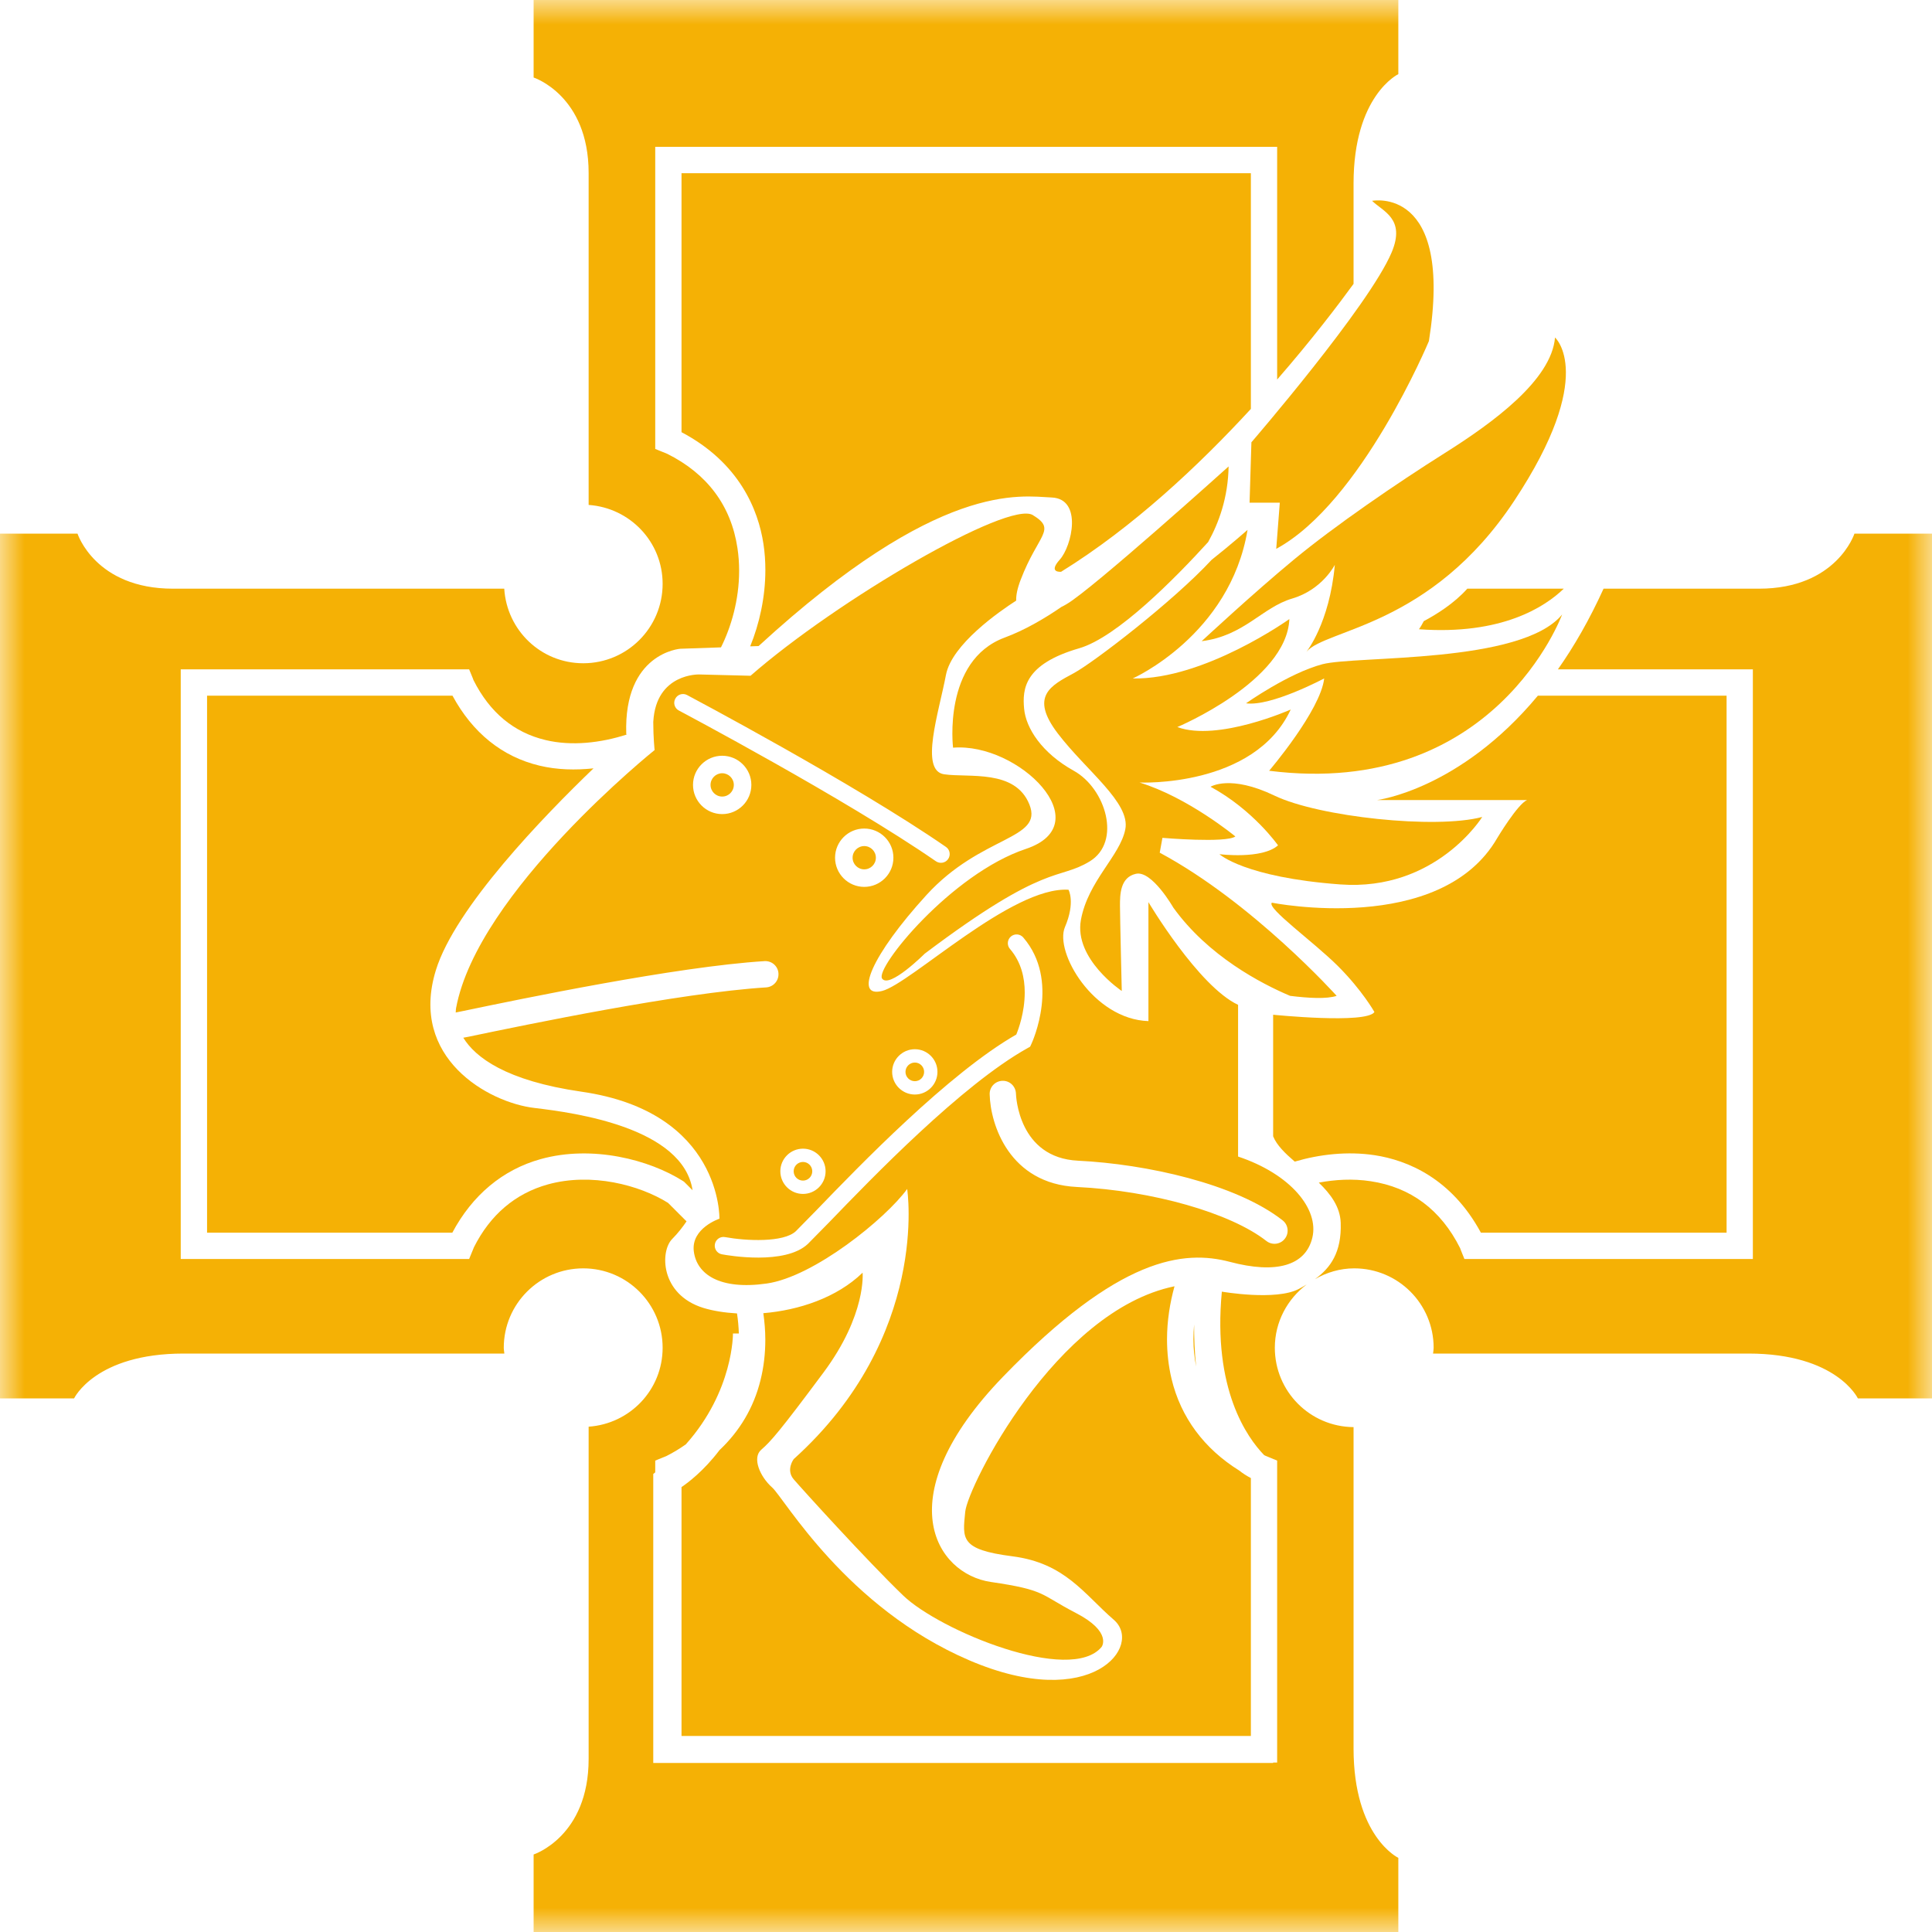
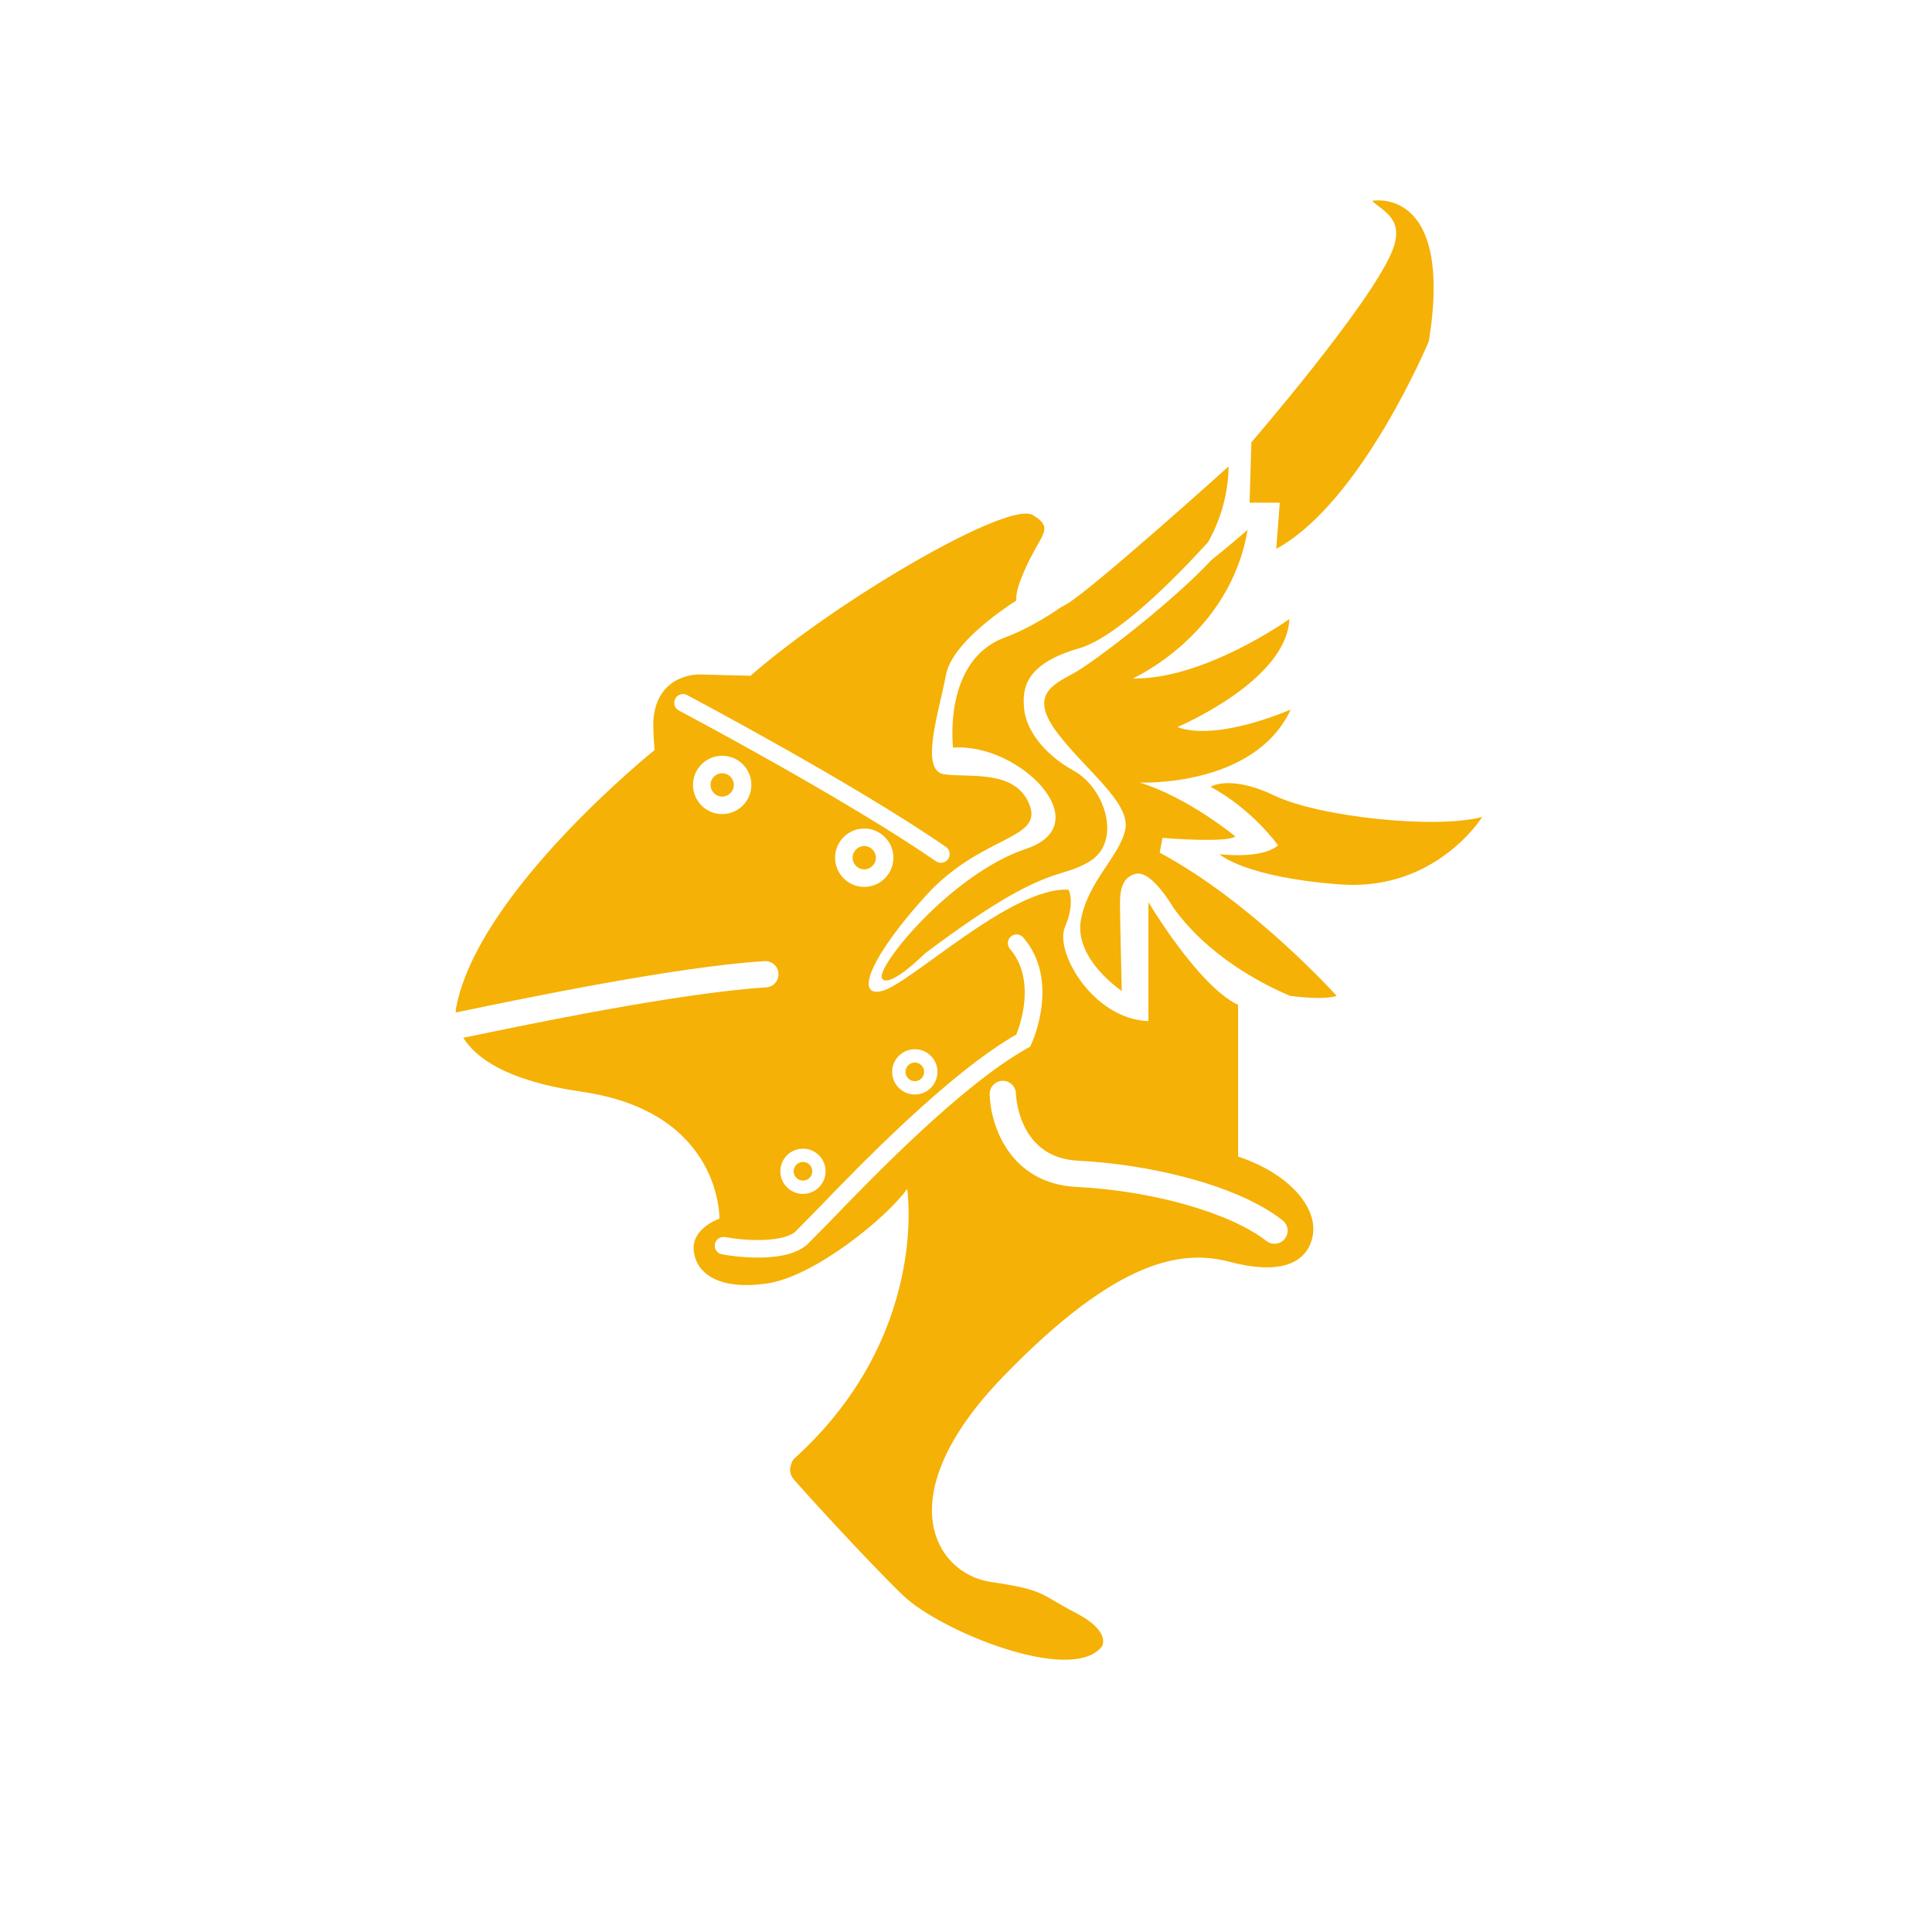
<svg xmlns="http://www.w3.org/2000/svg" xmlns:xlink="http://www.w3.org/1999/xlink" width="40px" height="40px" viewBox="0 0 40 40" version="1.1">
  <title>paladin</title>
  <desc>Created with Sketch.</desc>
  <defs>
-     <polygon id="path-1" points="4e-05 4e-05 40 4e-05 40 40 4e-05 40" />
-   </defs>
+     </defs>
  <g id="Page-1" stroke="none" stroke-width="1" fill="none" fill-rule="evenodd">
    <g id="2020-6-30-icons" transform="translate(-191, -118)">
      <g id="paladin" transform="translate(191, 118)">
-         <path d="M25.909,9.157 C25.909,9.157 28.346,6.333 28.813,5.224 C29.107,4.525 28.629,4.378 28.408,4.158 C28.408,4.158 30.099,3.827 29.584,7.062 C29.584,7.062 28.188,10.407 26.423,11.363 L26.497,10.407 L25.871,10.407 L25.909,9.157" id="Fill-1" fill="#F5B105" />
-         <path d="M24.879,13.275 C24.879,13.275 25.945,12.283 26.791,11.584 C27.636,10.885 28.923,10.003 29.916,9.378 C30.908,8.753 32.121,7.87 32.195,6.988 C32.195,6.988 33.077,7.761 31.349,10.371 C29.621,12.981 27.452,13.017 27.048,13.495 C27.048,13.495 27.526,12.907 27.636,11.694 C27.636,11.694 27.379,12.208 26.754,12.392 C26.129,12.576 25.762,13.164 24.879,13.275" id="Fill-3" fill="#F5B105" />
-         <path d="M25.798,14.561 C25.798,14.561 26.681,13.936 27.379,13.752 C28.078,13.569 31.496,13.752 32.342,12.723 C32.342,12.723 30.945,16.546 26.276,15.958 C26.276,15.958 27.342,14.708 27.416,14.046 C27.416,14.046 26.313,14.634 25.798,14.561" id="Fill-5" fill="#F5B105" />
+         <path d="M25.909,9.157 C25.909,9.157 28.346,6.333 28.813,5.224 C29.107,4.525 28.629,4.378 28.408,4.158 C28.408,4.158 30.099,3.827 29.584,7.062 C29.584,7.062 28.188,10.407 26.423,11.363 L26.497,10.407 L25.871,10.407 " id="Fill-1" fill="#F5B105" />
        <path d="M25.063,16.289 C25.063,16.289 25.468,16.031 26.386,16.472 C27.305,16.914 29.731,17.172 30.688,16.914 C30.688,16.914 29.732,18.458 27.747,18.311 C25.762,18.164 25.247,17.685 25.247,17.685 C25.247,17.685 26.129,17.796 26.46,17.502 C26.46,17.502 25.946,16.767 25.063,16.289" id="Fill-7" fill="#F5B105" />
        <path d="M14.952,16.009 C14.819,16.009 14.711,16.118 14.711,16.25 C14.711,16.384 14.819,16.492 14.952,16.492 C15.085,16.492 15.193,16.384 15.193,16.25 C15.193,16.118 15.085,16.009 14.952,16.009 M25.633,23.945 L25.633,20.804 C24.809,20.417 23.777,18.678 23.777,18.678 L23.777,21.141 C22.637,21.104 21.827,19.708 22.049,19.193 C22.269,18.678 22.122,18.421 22.122,18.421 C20.946,18.348 18.85,20.369 18.262,20.517 C17.674,20.664 18.041,19.781 19.181,18.531 C20.321,17.282 21.607,17.392 21.313,16.657 C21.02,15.921 20.063,16.105 19.549,16.031 C19.034,15.958 19.439,14.745 19.585,13.973 C19.706,13.342 20.685,12.663 21.039,12.435 C21.035,12.327 21.062,12.186 21.131,12.006 C21.494,11.055 21.886,10.971 21.383,10.664 C20.879,10.356 17.328,12.426 15.539,13.991 L14.476,13.964 C14.476,13.964 13.585,13.935 13.526,14.937 C13.526,14.938 13.525,14.94 13.525,14.942 C13.525,15.277 13.553,15.529 13.553,15.529 C13.553,15.529 9.891,18.465 9.443,20.869 C9.443,20.869 9.436,20.906 9.435,20.963 L9.592,20.931 C10.795,20.68 13.994,20.014 15.829,19.899 C15.979,19.89 16.109,20.004 16.117,20.153 C16.127,20.304 16.013,20.433 15.863,20.443 C14.067,20.555 10.896,21.215 9.703,21.464 L9.592,21.485 C9.839,21.887 10.467,22.376 12.043,22.603 C14.951,23.023 14.895,25.232 14.895,25.232 C14.895,25.232 14.309,25.427 14.364,25.903 C14.421,26.379 14.895,26.713 15.874,26.574 C16.853,26.434 18.335,25.232 18.782,24.617 C18.782,24.617 19.257,27.664 16.433,30.209 C16.433,30.209 16.265,30.432 16.433,30.628 C16.601,30.824 17.944,32.306 18.699,33.033 C19.453,33.76 22.166,34.879 22.809,34.096 C22.809,34.096 23.033,33.788 22.277,33.396 C21.522,33.005 21.662,32.921 20.515,32.753 C19.369,32.586 18.363,30.991 20.767,28.503 C23.173,26.014 24.514,25.875 25.465,26.126 C26.415,26.378 27.031,26.21 27.171,25.623 C27.311,25.035 26.723,24.309 25.633,23.945 M18.941,21.723 C19.199,21.723 19.409,21.933 19.409,22.192 C19.409,22.451 19.199,22.661 18.941,22.661 C18.683,22.661 18.471,22.451 18.471,22.192 C18.471,21.933 18.683,21.723 18.941,21.723 M17.893,18.362 C17.56,18.362 17.289,18.091 17.289,17.758 C17.289,17.425 17.56,17.154 17.893,17.154 C18.227,17.154 18.497,17.425 18.497,17.758 C18.497,18.091 18.227,18.362 17.893,18.362 M14.952,16.855 C14.619,16.855 14.348,16.584 14.348,16.25 C14.348,15.918 14.619,15.647 14.952,15.647 C15.285,15.647 15.556,15.918 15.556,16.25 C15.556,16.584 15.285,16.855 14.952,16.855 M14.056,14.711 C13.967,14.665 13.933,14.555 13.981,14.466 C14.027,14.377 14.137,14.343 14.225,14.39 C14.26,14.409 17.696,16.228 19.584,17.534 C19.667,17.59 19.687,17.703 19.63,17.786 C19.574,17.868 19.461,17.888 19.378,17.832 C17.507,16.539 14.091,14.729 14.056,14.711 M17.093,24.25 C17.093,24.509 16.883,24.719 16.625,24.719 C16.367,24.719 16.156,24.509 16.156,24.25 C16.156,23.992 16.367,23.782 16.625,23.782 C16.883,23.782 17.093,23.992 17.093,24.25 M17.165,25.308 L16.725,25.755 C16.253,26.197 15.078,25.994 14.946,25.969 C14.848,25.951 14.783,25.857 14.801,25.758 C14.819,25.659 14.914,25.594 15.012,25.613 C15.443,25.692 16.221,25.73 16.477,25.491 L16.904,25.056 C17.796,24.131 19.638,22.223 21.041,21.419 C21.084,21.315 21.216,20.963 21.216,20.546 C21.216,20.244 21.143,19.917 20.91,19.646 C20.88,19.612 20.866,19.57 20.866,19.527 C20.866,19.477 20.887,19.426 20.929,19.39 C21.005,19.325 21.119,19.333 21.185,19.409 C21.952,20.299 21.377,21.564 21.352,21.618 L21.327,21.671 L21.275,21.7 C19.913,22.459 18.057,24.383 17.165,25.308 M26.601,25.647 C26.508,25.766 26.337,25.786 26.219,25.693 C25.475,25.111 23.86,24.651 22.293,24.575 C20.9,24.506 20.505,23.289 20.49,22.655 C20.486,22.505 20.605,22.381 20.755,22.377 C20.905,22.372 21.029,22.491 21.034,22.641 C21.036,22.695 21.088,23.971 22.319,24.031 C23.73,24.1 25.587,24.508 26.554,25.265 C26.673,25.357 26.694,25.529 26.601,25.647 M16.432,24.25 C16.432,24.357 16.518,24.443 16.625,24.443 C16.731,24.443 16.817,24.357 16.817,24.25 C16.817,24.144 16.731,24.057 16.625,24.057 C16.518,24.057 16.432,24.144 16.432,24.25 M19.732,15.48 C21.093,15.37 22.783,17.061 21.239,17.576 C19.696,18.091 18.115,20.039 18.262,20.259 C18.409,20.479 19.145,19.745 19.145,19.745 C21.681,17.833 21.901,18.237 22.563,17.833 C23.225,17.428 22.894,16.326 22.232,15.958 C21.571,15.591 21.239,15.076 21.203,14.671 C21.166,14.267 21.203,13.752 22.343,13.422 C23.132,13.193 24.342,11.96 25.013,11.223 C25.235,10.825 25.426,10.301 25.437,9.657 C25.437,9.657 22.613,12.201 22.081,12.509 C22.049,12.529 22.013,12.547 21.977,12.565 C21.615,12.814 21.209,13.049 20.799,13.201 C19.512,13.679 19.732,15.48 19.732,15.48 M18.941,22.385 C19.047,22.385 19.133,22.298 19.133,22.192 C19.133,22.086 19.047,21.999 18.941,21.999 C18.834,21.999 18.747,22.086 18.747,22.192 C18.747,22.298 18.834,22.385 18.941,22.385 M17.893,17.517 C17.76,17.517 17.652,17.625 17.652,17.758 C17.652,17.891 17.76,17.999 17.893,17.999 C18.026,17.999 18.134,17.891 18.134,17.758 C18.134,17.625 18.026,17.517 17.893,17.517 M24.011,17.654 L24.067,17.347 C24.067,17.347 25.381,17.459 25.577,17.318 C25.577,17.318 24.598,16.508 23.592,16.201 C23.592,16.201 25.968,16.312 26.723,14.69 C26.723,14.69 25.214,15.361 24.375,15.053 C24.375,15.053 26.639,14.103 26.695,12.817 C26.695,12.817 24.934,14.075 23.452,14.047 C23.452,14.047 25.465,13.153 25.829,10.971 C25.829,10.971 25.467,11.289 25.085,11.591 C24.287,12.453 22.645,13.714 22.232,13.937 C21.755,14.193 21.313,14.414 21.901,15.186 C22.49,15.958 23.409,16.62 23.298,17.171 C23.188,17.723 22.527,18.237 22.379,19.046 C22.232,19.855 23.225,20.517 23.225,20.517 C23.225,20.517 23.188,18.973 23.188,18.752 C23.188,18.531 23.188,18.163 23.519,18.091 C23.849,18.017 24.291,18.789 24.291,18.789 C25.014,19.796 26.117,20.367 26.71,20.618 C27.087,20.665 27.467,20.687 27.674,20.618 C27.674,20.618 25.941,18.689 24.011,17.654" id="Fill-9" fill="#F5B105" />
        <g id="Group-13">
          <mask id="mask-2" fill="white">
            <use xlink:href="#path-1" />
          </mask>
          <g id="Clip-12" />
-           <path d="M32.376,12.188 L30.379,12.188 C30.105,12.494 29.739,12.722 29.478,12.86 C29.448,12.917 29.416,12.975 29.378,13.028 C31.092,13.152 31.988,12.564 32.376,12.188 L32.376,12.188 Z M28.024,36.2 L28.024,29.547 C27.122,29.539 26.394,28.808 26.394,27.904 C26.394,27.367 26.655,26.894 27.053,26.594 C27.001,26.626 26.946,26.656 26.891,26.686 C26.416,26.937 25.297,26.742 25.297,26.742 C25.105,28.763 25.82,29.763 26.172,30.126 C26.18,30.13 26.187,30.134 26.195,30.138 L26.442,30.24 L26.442,36.492 L26.359,36.492 L26.359,36.5 L13.525,36.5 L13.525,30.517 C13.54,30.506 13.552,30.494 13.566,30.484 L13.566,30.24 L13.736,30.171 L13.795,30.147 C13.941,30.074 14.073,29.992 14.198,29.905 C15.19,28.796 15.175,27.608 15.175,27.608 L15.297,27.608 C15.292,27.468 15.28,27.329 15.259,27.193 C15.004,27.178 14.764,27.141 14.559,27.078 C13.665,26.798 13.665,25.903 13.917,25.652 C14.039,25.529 14.141,25.394 14.214,25.287 C14.027,25.1 13.854,24.928 13.831,24.904 C13.237,24.533 12.245,24.272 11.343,24.522 C10.667,24.71 10.149,25.153 9.813,25.822 L9.713,26.066 L3.742,26.066 L3.742,13.858 L9.713,13.858 L9.783,14.028 L9.804,14.083 C10.139,14.75 10.64,15.166 11.295,15.322 C11.836,15.452 12.439,15.38 12.973,15.209 L12.966,15.194 C12.91,13.516 14.084,13.432 14.084,13.432 L14.927,13.403 C15.136,12.986 15.303,12.422 15.303,11.817 C15.303,11.662 15.292,11.504 15.268,11.346 C15.136,10.467 14.64,9.808 13.815,9.396 L13.566,9.295 L13.566,3.04 L26.442,3.04 L26.442,7.858 C27.163,7.029 27.712,6.306 28.024,5.877 L28.024,3.8 C28.024,1.974 28.951,1.535 28.951,1.535 L28.951,4e-05 L11.048,4e-05 L11.048,1.605 C11.048,1.605 12.187,1.974 12.187,3.581 L12.187,10.454 C13.042,10.514 13.719,11.218 13.719,12.088 C13.719,12.996 12.984,13.732 12.075,13.732 C11.201,13.732 10.493,13.049 10.44,12.188 L3.581,12.188 C1.973,12.188 1.605,11.049 1.605,11.049 L4e-05,11.049 L4e-05,28.952 L1.534,28.952 C1.534,28.952 1.973,28.024 3.8,28.024 L10.442,28.024 C10.439,27.984 10.43,27.945 10.43,27.904 C10.43,26.996 11.167,26.26 12.075,26.26 C12.984,26.26 13.719,26.996 13.719,27.904 C13.719,28.775 13.042,29.479 12.187,29.538 L12.187,36.418 C12.187,38.026 11.048,38.395 11.048,38.395 L11.048,40 L28.951,40 L28.951,38.465 C28.951,38.465 28.024,38.026 28.024,36.2 L28.024,36.2 Z M26.359,21.009 L26.359,23.526 C26.433,23.71 26.606,23.878 26.806,24.05 C27.318,23.899 27.896,23.832 28.46,23.917 C29.135,24.02 30.05,24.392 30.66,25.521 L35.747,25.521 L35.747,14.403 L31.84,14.403 C30.221,16.352 28.512,16.564 28.512,16.564 L31.616,16.564 C31.42,16.648 31.001,17.347 31.001,17.347 C29.827,19.388 26.332,18.689 26.332,18.689 C26.22,18.801 27.198,19.5 27.702,20.003 C28.205,20.506 28.456,20.953 28.456,20.953 C28.289,21.205 26.359,21.009 26.359,21.009 L26.359,21.009 Z M38.394,11.049 C38.394,11.049 38.026,12.188 36.418,12.188 L33.2,12.188 C32.906,12.835 32.586,13.388 32.255,13.858 L36.291,13.858 L36.291,26.066 L30.319,26.066 L30.25,25.895 L30.23,25.841 C29.832,25.047 29.208,24.581 28.378,24.456 C28.005,24.399 27.64,24.422 27.304,24.485 C27.549,24.721 27.746,24.986 27.758,25.316 C27.779,25.928 27.545,26.253 27.224,26.484 C27.466,26.345 27.741,26.26 28.038,26.26 C28.947,26.26 29.682,26.996 29.682,27.904 C29.682,27.945 29.674,27.984 29.67,28.024 L36.199,28.024 C38.026,28.024 38.465,28.952 38.465,28.952 L40,28.952 L40,11.049 L38.394,11.049 Z M25.898,3.586 L14.11,3.586 L14.11,8.948 C15.305,9.579 15.699,10.55 15.807,11.265 C15.834,11.444 15.846,11.623 15.846,11.803 C15.846,12.364 15.722,12.916 15.532,13.382 L15.706,13.376 C19.453,9.937 21.13,10.273 21.774,10.3 C22.418,10.328 22.193,11.308 21.942,11.586 C21.69,11.866 21.969,11.838 21.969,11.838 C23.458,10.917 24.819,9.638 25.898,8.466 L25.898,3.586 Z M24.708,27.733 C24.708,27.92 24.729,28.107 24.764,28.291 C24.732,27.98 24.722,27.682 24.723,27.422 C24.714,27.526 24.708,27.63 24.708,27.733 L24.708,27.733 Z M12.288,15.908 C11.916,15.947 11.536,15.94 11.17,15.852 C10.396,15.668 9.782,15.169 9.368,14.403 L4.287,14.403 L4.287,25.521 L9.365,25.521 C9.778,24.746 10.406,24.216 11.198,23.997 C12.267,23.701 13.446,24.012 14.139,24.451 L14.164,24.468 L14.339,24.643 C14.141,23.35 11.923,23.04 11.065,22.939 C10.114,22.828 8.464,21.905 9.024,20.088 C9.421,18.794 11.258,16.898 12.288,15.908 L12.288,15.908 Z M14.896,30.024 C14.569,30.456 14.236,30.704 14.11,30.788 L14.11,35.941 L25.898,35.941 L25.898,30.602 C25.813,30.557 25.732,30.506 25.658,30.447 C24.934,29.996 24.448,29.35 24.256,28.549 C24.191,28.277 24.162,28.001 24.162,27.729 C24.162,27.346 24.222,26.974 24.317,26.631 C21.857,27.135 20.037,30.772 19.984,31.299 C19.929,31.858 19.872,32.082 20.963,32.222 C22.053,32.362 22.445,33.005 23.06,33.536 C23.676,34.068 22.613,35.466 20.068,34.375 C17.523,33.285 16.238,31.02 15.986,30.796 C15.734,30.573 15.566,30.181 15.762,30.014 C15.958,29.845 16.153,29.622 17.048,28.419 C17.943,27.217 17.859,26.35 17.859,26.35 C17.326,26.867 16.539,27.127 15.804,27.188 C15.829,27.367 15.845,27.551 15.845,27.737 C15.845,28.018 15.814,28.302 15.744,28.58 C15.604,29.144 15.315,29.628 14.896,30.024 L14.896,30.024 Z" id="Fill-11" fill="#F5B105" mask="url(#mask-2)" />
        </g>
      </g>
    </g>
  </g>
</svg>